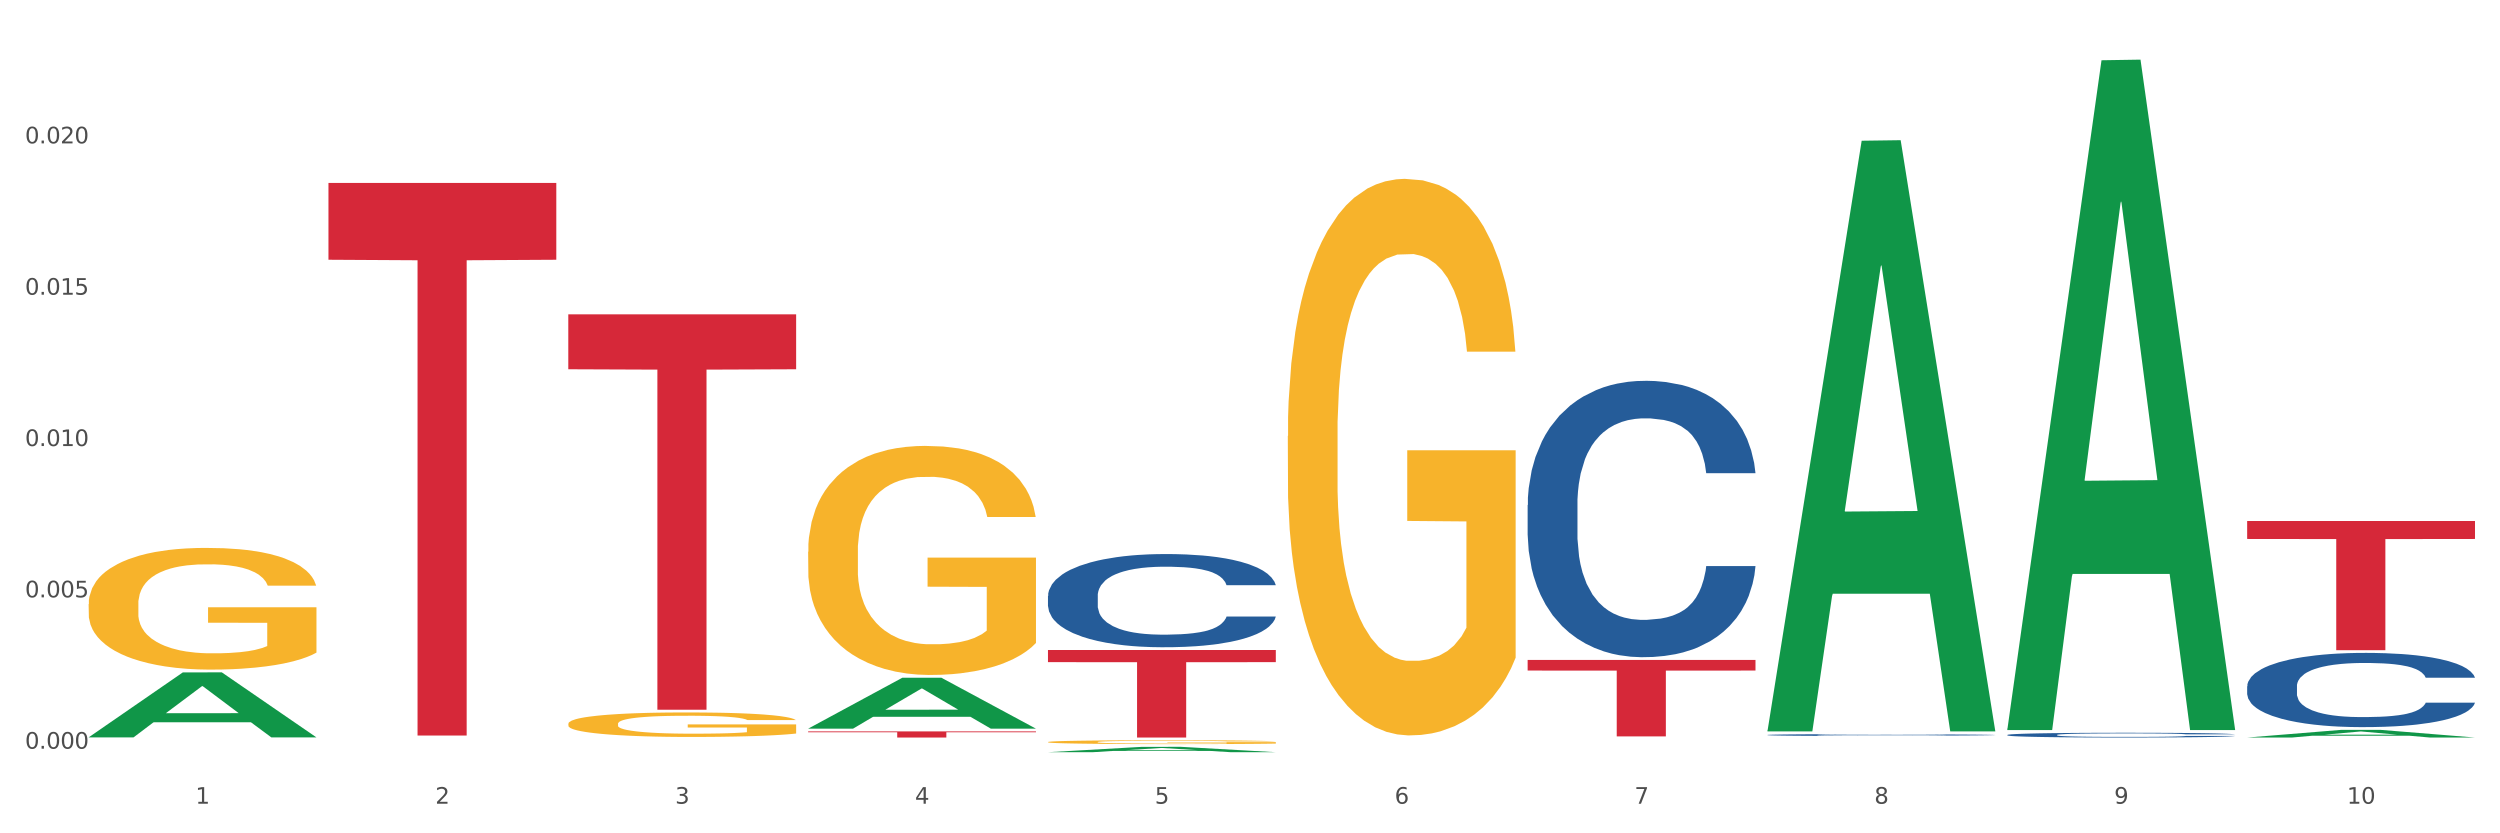
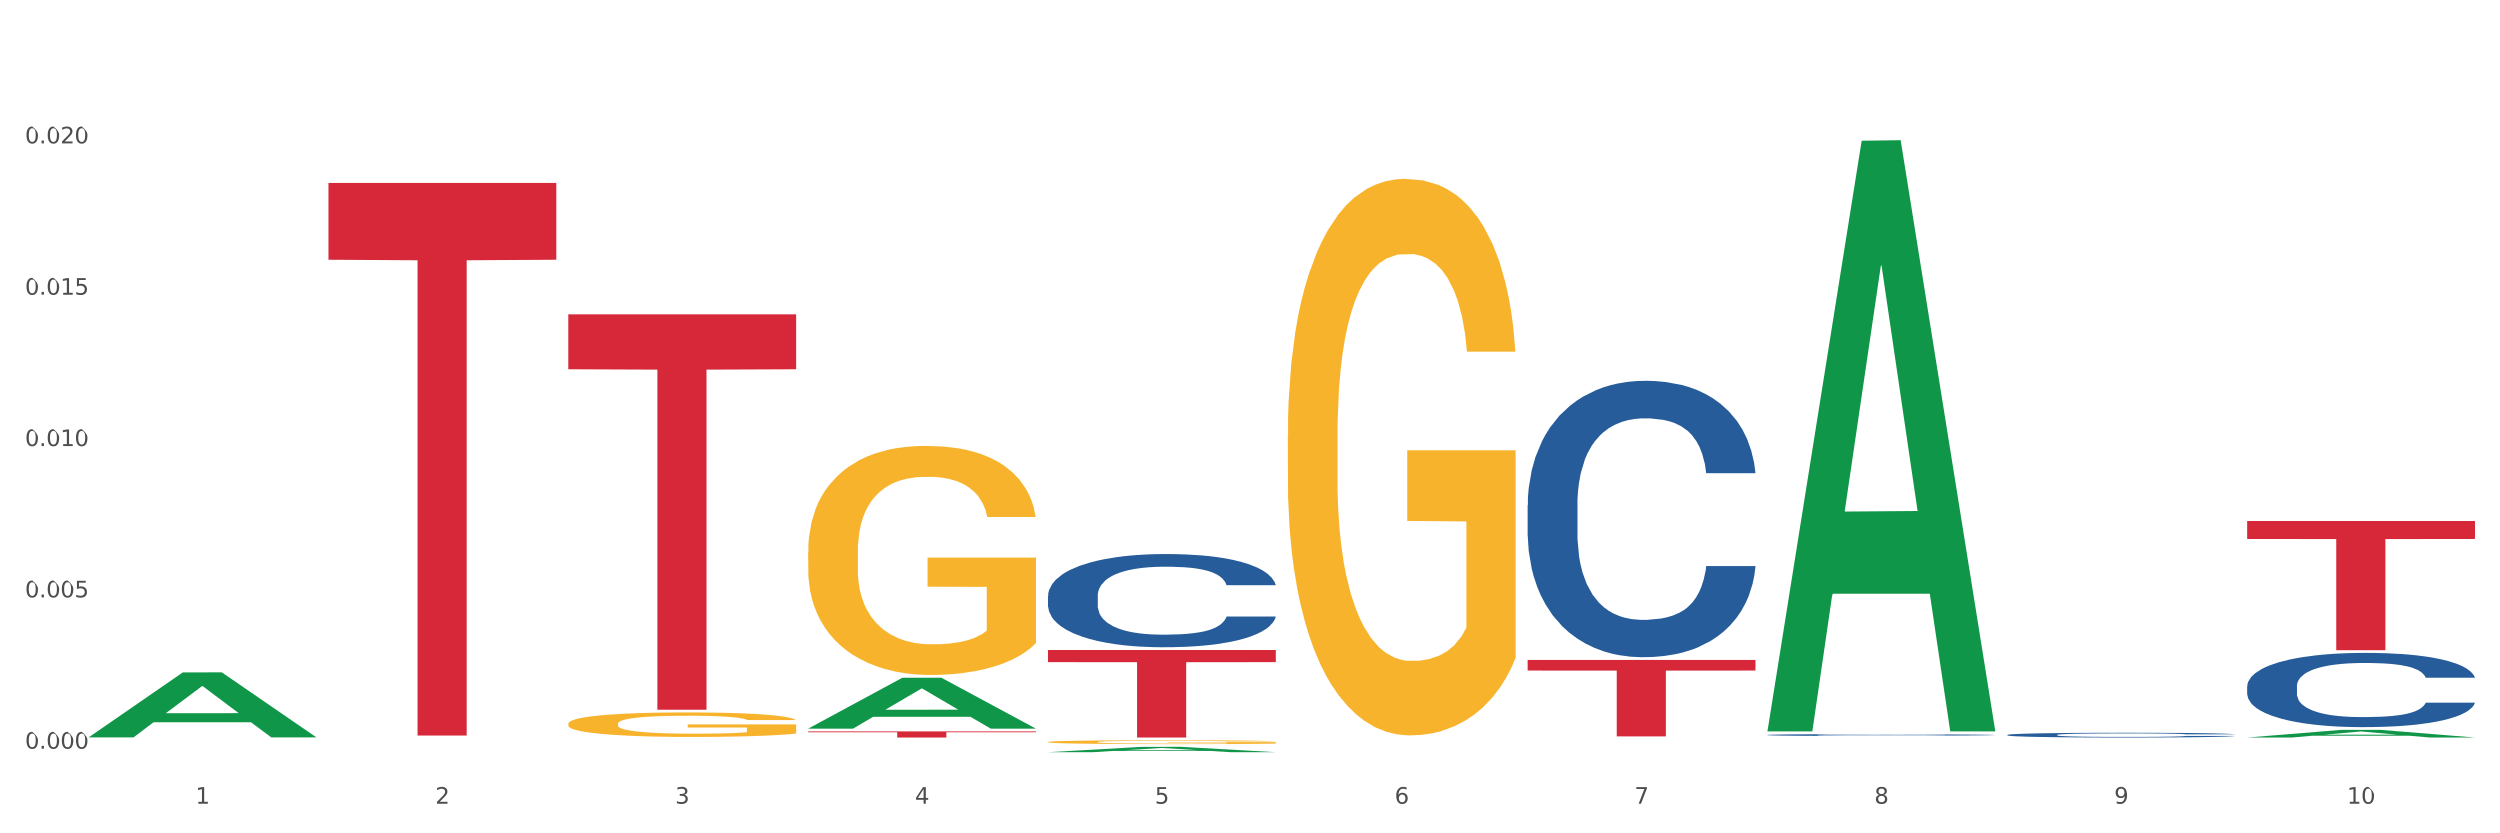
<svg xmlns="http://www.w3.org/2000/svg" xmlns:xlink="http://www.w3.org/1999/xlink" width="1080pt" height="360pt" viewBox="0 0 1080 360" version="1.1">
  <rect x="0" y="0" width="1080" height="360" fill="#333333" stroke="none" />
  <defs>
    <style type="text/css">*{stroke-linejoin: round; stroke-linecap: butt}</style>
  </defs>
  <g id="figure_1">
    <g id="patch_1">
      <path d="M 0 360  L 1080 360  L 1080 0  L 0 0  z " style="fill: #ffffff; stroke: #ffffff; stroke-linejoin: miter" />
    </g>
    <g id="axes_1">
      <g id="matplotlib.axis_1">
        <g id="xtick_1">
          <g id="text_1">
            <g style="fill: #4d4d4d" transform="translate(84.444 347.204) scale(0.096 -0.096)">
              <defs>
                <path id="DejaVuSans-31" d="M 794 531  L 1825 531  L 1825 4091  L 703 3866  L 703 4441  L 1819 4666  L 2450 4666  L 2450 531  L 3481 531  L 3481 0  L 794 0  L 794 531  z " transform="scale(0.016)" />
              </defs>
              <use xlink:href="#DejaVuSans-31" />
            </g>
          </g>
        </g>
        <g id="xtick_2">
          <g id="text_2">
            <g style="fill: #4d4d4d" transform="translate(188.053 347.204) scale(0.096 -0.096)">
              <defs>
                <path id="DejaVuSans-32" d="M 1228 531  L 3431 531  L 3431 0  L 469 0  L 469 531  Q 828 903 1448 1529  Q 2069 2156 2228 2338  Q 2531 2678 2651 2914  Q 2772 3150 2772 3378  Q 2772 3750 2511 3984  Q 2250 4219 1831 4219  Q 1534 4219 1204 4116  Q 875 4013 500 3803  L 500 4441  Q 881 4594 1212 4672  Q 1544 4750 1819 4750  Q 2544 4750 2975 4387  Q 3406 4025 3406 3419  Q 3406 3131 3298 2873  Q 3191 2616 2906 2266  Q 2828 2175 2409 1742  Q 1991 1309 1228 531  z " transform="scale(0.016)" />
              </defs>
              <use xlink:href="#DejaVuSans-32" />
            </g>
          </g>
        </g>
        <g id="xtick_3">
          <g id="text_3">
            <g style="fill: #4d4d4d" transform="translate(291.663 347.204) scale(0.096 -0.096)">
              <defs>
                <path id="DejaVuSans-33" d="M 2597 2516  Q 3050 2419 3304 2112  Q 3559 1806 3559 1356  Q 3559 666 3084 287  Q 2609 -91 1734 -91  Q 1441 -91 1130 -33  Q 819 25 488 141  L 488 750  Q 750 597 1062 519  Q 1375 441 1716 441  Q 2309 441 2620 675  Q 2931 909 2931 1356  Q 2931 1769 2642 2001  Q 2353 2234 1838 2234  L 1294 2234  L 1294 2753  L 1863 2753  Q 2328 2753 2575 2939  Q 2822 3125 2822 3475  Q 2822 3834 2567 4026  Q 2313 4219 1838 4219  Q 1578 4219 1281 4162  Q 984 4106 628 3988  L 628 4550  Q 988 4650 1302 4700  Q 1616 4750 1894 4750  Q 2613 4750 3031 4423  Q 3450 4097 3450 3541  Q 3450 3153 3228 2886  Q 3006 2619 2597 2516  z " transform="scale(0.016)" />
              </defs>
              <use xlink:href="#DejaVuSans-33" />
            </g>
          </g>
        </g>
        <g id="xtick_4">
          <g id="text_4">
            <g style="fill: #4d4d4d" transform="translate(395.273 347.204) scale(0.096 -0.096)">
              <defs>
                <path id="DejaVuSans-34" d="M 2419 4116  L 825 1625  L 2419 1625  L 2419 4116  z M 2253 4666  L 3047 4666  L 3047 1625  L 3713 1625  L 3713 1100  L 3047 1100  L 3047 0  L 2419 0  L 2419 1100  L 313 1100  L 313 1709  L 2253 4666  z " transform="scale(0.016)" />
              </defs>
              <use xlink:href="#DejaVuSans-34" />
            </g>
          </g>
        </g>
        <g id="xtick_5">
          <g id="text_5">
            <g style="fill: #4d4d4d" transform="translate(498.883 347.204) scale(0.096 -0.096)">
              <defs>
                <path id="DejaVuSans-35" d="M 691 4666  L 3169 4666  L 3169 4134  L 1269 4134  L 1269 2991  Q 1406 3038 1543 3061  Q 1681 3084 1819 3084  Q 2600 3084 3056 2656  Q 3513 2228 3513 1497  Q 3513 744 3044 326  Q 2575 -91 1722 -91  Q 1428 -91 1123 -41  Q 819 9 494 109  L 494 744  Q 775 591 1075 516  Q 1375 441 1709 441  Q 2250 441 2565 725  Q 2881 1009 2881 1497  Q 2881 1984 2565 2268  Q 2250 2553 1709 2553  Q 1456 2553 1204 2497  Q 953 2441 691 2322  L 691 4666  z " transform="scale(0.016)" />
              </defs>
              <use xlink:href="#DejaVuSans-35" />
            </g>
          </g>
        </g>
        <g id="xtick_6">
          <g id="text_6">
            <g style="fill: #4d4d4d" transform="translate(602.492 347.204) scale(0.096 -0.096)">
              <defs>
                <path id="DejaVuSans-36" d="M 2113 2584  Q 1688 2584 1439 2293  Q 1191 2003 1191 1497  Q 1191 994 1439 701  Q 1688 409 2113 409  Q 2538 409 2786 701  Q 3034 994 3034 1497  Q 3034 2003 2786 2293  Q 2538 2584 2113 2584  z M 3366 4563  L 3366 3988  Q 3128 4100 2886 4159  Q 2644 4219 2406 4219  Q 1781 4219 1451 3797  Q 1122 3375 1075 2522  Q 1259 2794 1537 2939  Q 1816 3084 2150 3084  Q 2853 3084 3261 2657  Q 3669 2231 3669 1497  Q 3669 778 3244 343  Q 2819 -91 2113 -91  Q 1303 -91 875 529  Q 447 1150 447 2328  Q 447 3434 972 4092  Q 1497 4750 2381 4750  Q 2619 4750 2861 4703  Q 3103 4656 3366 4563  z " transform="scale(0.016)" />
              </defs>
              <use xlink:href="#DejaVuSans-36" />
            </g>
          </g>
        </g>
        <g id="xtick_7">
          <g id="text_7">
            <g style="fill: #4d4d4d" transform="translate(706.102 347.204) scale(0.096 -0.096)">
              <defs>
                <path id="DejaVuSans-37" d="M 525 4666  L 3525 4666  L 3525 4397  L 1831 0  L 1172 0  L 2766 4134  L 525 4134  L 525 4666  z " transform="scale(0.016)" />
              </defs>
              <use xlink:href="#DejaVuSans-37" />
            </g>
          </g>
        </g>
        <g id="xtick_8">
          <g id="text_8">
            <g style="fill: #4d4d4d" transform="translate(809.712 347.204) scale(0.096 -0.096)">
              <defs>
                <path id="DejaVuSans-38" d="M 2034 2216  Q 1584 2216 1326 1975  Q 1069 1734 1069 1313  Q 1069 891 1326 650  Q 1584 409 2034 409  Q 2484 409 2743 651  Q 3003 894 3003 1313  Q 3003 1734 2745 1975  Q 2488 2216 2034 2216  z M 1403 2484  Q 997 2584 770 2862  Q 544 3141 544 3541  Q 544 4100 942 4425  Q 1341 4750 2034 4750  Q 2731 4750 3128 4425  Q 3525 4100 3525 3541  Q 3525 3141 3298 2862  Q 3072 2584 2669 2484  Q 3125 2378 3379 2068  Q 3634 1759 3634 1313  Q 3634 634 3220 271  Q 2806 -91 2034 -91  Q 1263 -91 848 271  Q 434 634 434 1313  Q 434 1759 690 2068  Q 947 2378 1403 2484  z M 1172 3481  Q 1172 3119 1398 2916  Q 1625 2713 2034 2713  Q 2441 2713 2670 2916  Q 2900 3119 2900 3481  Q 2900 3844 2670 4047  Q 2441 4250 2034 4250  Q 1625 4250 1398 4047  Q 1172 3844 1172 3481  z " transform="scale(0.016)" />
              </defs>
              <use xlink:href="#DejaVuSans-38" />
            </g>
          </g>
        </g>
        <g id="xtick_9">
          <g id="text_9">
            <g style="fill: #4d4d4d" transform="translate(913.322 347.204) scale(0.096 -0.096)">
              <defs>
                <path id="DejaVuSans-39" d="M 703 97  L 703 672  Q 941 559 1184 500  Q 1428 441 1663 441  Q 2288 441 2617 861  Q 2947 1281 2994 2138  Q 2813 1869 2534 1725  Q 2256 1581 1919 1581  Q 1219 1581 811 2004  Q 403 2428 403 3163  Q 403 3881 828 4315  Q 1253 4750 1959 4750  Q 2769 4750 3195 4129  Q 3622 3509 3622 2328  Q 3622 1225 3098 567  Q 2575 -91 1691 -91  Q 1453 -91 1209 -44  Q 966 3 703 97  z M 1959 2075  Q 2384 2075 2632 2365  Q 2881 2656 2881 3163  Q 2881 3666 2632 3958  Q 2384 4250 1959 4250  Q 1534 4250 1286 3958  Q 1038 3666 1038 3163  Q 1038 2656 1286 2365  Q 1534 2075 1959 2075  z " transform="scale(0.016)" />
              </defs>
              <use xlink:href="#DejaVuSans-39" />
            </g>
          </g>
        </g>
        <g id="xtick_10">
          <g id="text_10">
            <g style="fill: #4d4d4d" transform="translate(1013.877 347.204) scale(0.096 -0.096)">
              <defs>
-                 <path id="DejaVuSans-30" d="M 2034 4250  Q 1547 4250 1301 3770  Q 1056 3291 1056 2328  Q 1056 1369 1301 889  Q 1547 409 2034 409  Q 2525 409 2770 889  Q 3016 1369 3016 2328  Q 3016 3291 2770 3770  Q 2525 4250 2034 4250  z M 2034 4750  Q 2819 4750 3233 4129  Q 3647 3509 3647 2328  Q 3647 1150 3233 529  Q 2819 -91 2034 -91  Q 1250 -91 836 529  Q 422 1150 422 2328  Q 422 3509 836 4129  Q 1250 4750 2034 4750  z " transform="scale(0.016)" />
+                 <path id="DejaVuSans-30" d="M 2034 4250  Q 1547 4250 1301 3770  Q 1056 3291 1056 2328  Q 1056 1369 1301 889  Q 1547 409 2034 409  Q 2525 409 2770 889  Q 3016 1369 3016 2328  Q 3016 3291 2770 3770  Q 2525 4250 2034 4250  z M 2034 4750  Q 3647 3509 3647 2328  Q 3647 1150 3233 529  Q 2819 -91 2034 -91  Q 1250 -91 836 529  Q 422 1150 422 2328  Q 422 3509 836 4129  Q 1250 4750 2034 4750  z " transform="scale(0.016)" />
              </defs>
              <use xlink:href="#DejaVuSans-31" />
              <use xlink:href="#DejaVuSans-30" transform="translate(63.623 0)" />
            </g>
          </g>
        </g>
        <g id="xtick_11" />
        <g id="xtick_12" />
        <g id="xtick_13" />
        <g id="xtick_14" />
        <g id="xtick_15" />
        <g id="xtick_16" />
        <g id="xtick_17" />
        <g id="xtick_18" />
        <g id="xtick_19" />
      </g>
      <g id="matplotlib.axis_2">
        <g id="ytick_1">
          <g id="text_11">
            <g style="fill: #4d4d4d" transform="translate(10.8 323.437) scale(0.096 -0.096)">
              <defs>
                <path id="DejaVuSans-2e" d="M 684 794  L 1344 794  L 1344 0  L 684 0  L 684 794  z " transform="scale(0.016)" />
              </defs>
              <use xlink:href="#DejaVuSans-30" />
              <use xlink:href="#DejaVuSans-2e" transform="translate(63.623 0)" />
              <use xlink:href="#DejaVuSans-30" transform="translate(95.41 0)" />
              <use xlink:href="#DejaVuSans-30" transform="translate(159.033 0)" />
              <use xlink:href="#DejaVuSans-30" transform="translate(222.656 0)" />
            </g>
          </g>
        </g>
        <g id="ytick_2">
          <g id="text_12">
            <g style="fill: #4d4d4d" transform="translate(10.8 258.063) scale(0.096 -0.096)">
              <use xlink:href="#DejaVuSans-30" />
              <use xlink:href="#DejaVuSans-2e" transform="translate(63.623 0)" />
              <use xlink:href="#DejaVuSans-30" transform="translate(95.41 0)" />
              <use xlink:href="#DejaVuSans-30" transform="translate(159.033 0)" />
              <use xlink:href="#DejaVuSans-35" transform="translate(222.656 0)" />
            </g>
          </g>
        </g>
        <g id="ytick_3">
          <g id="text_13">
            <g style="fill: #4d4d4d" transform="translate(10.8 192.688) scale(0.096 -0.096)">
              <use xlink:href="#DejaVuSans-30" />
              <use xlink:href="#DejaVuSans-2e" transform="translate(63.623 0)" />
              <use xlink:href="#DejaVuSans-30" transform="translate(95.41 0)" />
              <use xlink:href="#DejaVuSans-31" transform="translate(159.033 0)" />
              <use xlink:href="#DejaVuSans-30" transform="translate(222.656 0)" />
            </g>
          </g>
        </g>
        <g id="ytick_4">
          <g id="text_14">
            <g style="fill: #4d4d4d" transform="translate(10.8 127.314) scale(0.096 -0.096)">
              <use xlink:href="#DejaVuSans-30" />
              <use xlink:href="#DejaVuSans-2e" transform="translate(63.623 0)" />
              <use xlink:href="#DejaVuSans-30" transform="translate(95.41 0)" />
              <use xlink:href="#DejaVuSans-31" transform="translate(159.033 0)" />
              <use xlink:href="#DejaVuSans-35" transform="translate(222.656 0)" />
            </g>
          </g>
        </g>
        <g id="ytick_5">
          <g id="text_15">
            <g style="fill: #4d4d4d" transform="translate(10.8 61.939) scale(0.096 -0.096)">
              <use xlink:href="#DejaVuSans-30" />
              <use xlink:href="#DejaVuSans-2e" transform="translate(63.623 0)" />
              <use xlink:href="#DejaVuSans-30" transform="translate(95.41 0)" />
              <use xlink:href="#DejaVuSans-32" transform="translate(159.033 0)" />
              <use xlink:href="#DejaVuSans-30" transform="translate(222.656 0)" />
            </g>
          </g>
        </g>
        <g id="ytick_6" />
        <g id="ytick_7" />
        <g id="ytick_8" />
        <g id="ytick_9" />
        <g id="ytick_10" />
      </g>
      <g id="PolyCollection_1">
        <path d="M 38.283 318.511  L 38.384 318.484  L 78.974 290.479  L 95.818 290.452  L 136.712 318.564  L 117.229 318.564  L 108.401 312.017  L 66.493 312.017  L 66.188 312.123  L 57.664 318.564  L 38.283 318.564  L 38.283 318.511  L 71.769 308.111  L 103.125 308.085  L 87.599 296.444  L 87.396 296.391  L 87.193 296.471  L 71.668 308.085  L 71.769 308.111  L 38.283 318.511  z " clip-path="url(#p2812eb7e36)" style="fill: #109648" />
        <path d="M 763.551 317.497  L 763.668 317.496  L 763.668 317.475  L 764.017 317.447  L 765.296 317.395  L 766.925 317.356  L 769.718 317.309  L 771.23 317.29  L 773.208 317.269  L 777.28 317.234  L 781.934 317.204  L 785.192 317.187  L 787.635 317.177  L 793.103 317.158  L 796.245 317.15  L 799.502 317.144  L 802.295 317.139  L 806.949 317.134  L 810.672 317.132  L 814.976 317.131  L 818.583 317.132  L 823.353 317.135  L 830.334 317.144  L 833.01 317.149  L 836.617 317.158  L 840.34 317.17  L 843.365 317.182  L 846.855 317.199  L 850.462 317.221  L 853.953 317.249  L 856.396 317.275  L 858.374 317.303  L 860.119 317.336  L 861.399 317.373  L 861.981 317.403  L 840.689 317.403  L 840.107 317.376  L 838.944 317.346  L 837.78 317.326  L 836.501 317.309  L 834.523 317.291  L 832.777 317.279  L 829.869 317.265  L 827.193 317.256  L 824.982 317.251  L 822.306 317.246  L 816.605 317.242  L 812.533 317.242  L 809.974 317.243  L 806.832 317.247  L 804.156 317.252  L 801.015 317.261  L 798.572 317.271  L 796.128 317.283  L 794.732 317.292  L 792.638 317.309  L 791.242 317.322  L 789.38 317.345  L 788.333 317.361  L 786.472 317.404  L 785.657 317.435  L 785.308 317.457  L 785.075 317.48  L 785.075 317.596  L 785.773 317.648  L 786.355 317.671  L 787.286 317.696  L 789.031 317.729  L 791.591 317.761  L 794.267 317.784  L 796.477 317.798  L 798.572 317.808  L 800.666 317.817  L 803.225 317.824  L 805.32 317.828  L 808.461 317.833  L 812.184 317.835  L 815.093 317.835  L 821.026 317.831  L 823.702 317.828  L 826.262 317.822  L 829.054 317.814  L 831.265 317.805  L 832.545 317.799  L 834.639 317.785  L 836.268 317.77  L 837.664 317.753  L 838.595 317.738  L 839.642 317.715  L 840.456 317.69  L 840.689 317.677  L 861.981 317.677  L 861.515 317.704  L 860.701 317.73  L 859.072 317.764  L 857.792 317.785  L 855.814 317.809  L 853.72 317.83  L 850.811 317.853  L 848.135 317.87  L 845.343 317.885  L 842.318 317.898  L 836.85 317.917  L 834.872 317.922  L 830.683 317.931  L 827.426 317.936  L 822.655 317.941  L 817.769 317.944  L 812.65 317.945  L 808.112 317.944  L 803.109 317.939  L 799.968 317.935  L 796.477 317.928  L 792.405 317.918  L 788.566 317.905  L 784.959 317.89  L 781.585 317.873  L 778.444 317.854  L 774.371 317.822  L 771.346 317.791  L 769.136 317.762  L 767.623 317.737  L 766.111 317.706  L 765.296 317.684  L 764.017 317.632  L 763.551 317.584  L 763.551 317.497  z " clip-path="url(#p2812eb7e36)" style="fill: #255c99" />
        <path d="M 867.161 317.479  L 867.277 317.477  L 867.277 317.424  L 867.626 317.353  L 868.906 317.221  L 870.535 317.121  L 873.327 317.004  L 874.84 316.956  L 876.818 316.901  L 880.89 316.812  L 885.544 316.737  L 888.801 316.696  L 891.245 316.669  L 896.713 316.622  L 899.854 316.602  L 903.112 316.585  L 905.904 316.573  L 910.558 316.56  L 914.281 316.555  L 918.586 316.553  L 922.193 316.555  L 926.963 316.562  L 933.944 316.585  L 936.62 316.598  L 940.227 316.62  L 943.95 316.651  L 946.975 316.681  L 950.465 316.724  L 954.072 316.78  L 957.562 316.852  L 960.006 316.918  L 961.984 316.988  L 963.729 317.072  L 965.009 317.164  L 965.59 317.242  L 944.299 317.242  L 943.717 317.172  L 942.554 317.097  L 941.39 317.046  L 940.11 317.004  L 938.132 316.957  L 936.387 316.927  L 933.479 316.892  L 930.803 316.869  L 928.592 316.856  L 925.916 316.844  L 920.215 316.833  L 916.143 316.833  L 913.583 316.837  L 910.442 316.846  L 907.766 316.86  L 904.625 316.882  L 902.181 316.907  L 899.738 316.939  L 898.342 316.961  L 896.248 317.003  L 894.851 317.036  L 892.99 317.095  L 891.943 317.136  L 890.081 317.244  L 889.267 317.323  L 888.918 317.377  L 888.685 317.437  L 888.685 317.731  L 889.383 317.863  L 889.965 317.919  L 890.896 317.983  L 892.641 318.066  L 895.201 318.147  L 897.877 318.205  L 900.087 318.241  L 902.181 318.268  L 904.276 318.288  L 906.835 318.307  L 908.929 318.318  L 912.071 318.33  L 915.794 318.335  L 918.703 318.335  L 924.636 318.326  L 927.312 318.316  L 929.872 318.303  L 932.664 318.283  L 934.875 318.26  L 936.155 318.243  L 938.249 318.207  L 939.878 318.17  L 941.274 318.126  L 942.205 318.089  L 943.252 318.032  L 944.066 317.968  L 944.299 317.934  L 965.59 317.934  L 965.125 318.002  L 964.31 318.068  L 962.682 318.156  L 961.402 318.207  L 959.424 318.269  L 957.33 318.322  L 954.421 318.38  L 951.745 318.424  L 948.953 318.461  L 945.928 318.495  L 940.459 318.542  L 938.481 318.556  L 934.293 318.578  L 931.035 318.591  L 926.265 318.604  L 921.379 318.612  L 916.259 318.614  L 911.722 318.61  L 906.719 318.599  L 903.577 318.588  L 900.087 318.571  L 896.015 318.544  L 892.176 318.512  L 888.569 318.475  L 885.195 318.431  L 882.053 318.382  L 877.981 318.301  L 874.956 318.222  L 872.746 318.149  L 871.233 318.087  L 869.721 318.008  L 868.906 317.953  L 867.626 317.821  L 867.161 317.699  L 867.161 317.479  z " clip-path="url(#p2812eb7e36)" style="fill: #255c99" />
        <path d="M 970.771 296.459  L 970.887 296.429  L 970.887 295.609  L 971.236 294.496  L 972.516 292.446  L 974.145 290.894  L 976.937 289.078  L 978.45 288.317  L 980.428 287.467  L 984.5 286.091  L 989.154 284.919  L 992.411 284.275  L 994.854 283.865  L 1000.323 283.133  L 1003.464 282.811  L 1006.722 282.547  L 1009.514 282.371  L 1014.168 282.166  L 1017.891 282.078  L 1022.196 282.049  L 1025.803 282.078  L 1030.573 282.196  L 1037.554 282.547  L 1040.23 282.752  L 1043.836 283.103  L 1047.56 283.572  L 1050.585 284.041  L 1054.075 284.714  L 1057.682 285.593  L 1061.172 286.706  L 1063.615 287.731  L 1065.593 288.815  L 1067.338 290.133  L 1068.618 291.568  L 1069.2 292.768  L 1047.909 292.768  L 1047.327 291.685  L 1046.163 290.513  L 1045 289.722  L 1043.72 289.078  L 1041.742 288.346  L 1039.997 287.877  L 1037.088 287.321  L 1034.412 286.969  L 1032.202 286.764  L 1029.526 286.589  L 1023.825 286.413  L 1019.753 286.413  L 1017.193 286.472  L 1014.052 286.618  L 1011.376 286.823  L 1008.234 287.174  L 1005.791 287.555  L 1003.348 288.053  L 1001.952 288.405  L 999.857 289.049  L 998.461 289.576  L 996.6 290.484  L 995.553 291.128  L 993.691 292.798  L 992.877 294.028  L 992.528 294.877  L 992.295 295.814  L 992.295 300.383  L 992.993 302.433  L 993.575 303.312  L 994.505 304.308  L 996.251 305.596  L 998.81 306.856  L 1001.486 307.764  L 1003.697 308.32  L 1005.791 308.73  L 1007.885 309.052  L 1010.445 309.345  L 1012.539 309.521  L 1015.681 309.697  L 1019.404 309.785  L 1022.312 309.785  L 1028.246 309.638  L 1030.922 309.492  L 1033.482 309.287  L 1036.274 308.964  L 1038.484 308.613  L 1039.764 308.349  L 1041.859 307.793  L 1043.487 307.207  L 1044.884 306.534  L 1045.814 305.948  L 1046.861 305.069  L 1047.676 304.073  L 1047.909 303.546  L 1069.2 303.546  L 1068.735 304.601  L 1067.92 305.626  L 1066.291 307.002  L 1065.012 307.793  L 1063.034 308.759  L 1060.939 309.58  L 1058.031 310.487  L 1055.355 311.161  L 1052.562 311.747  L 1049.537 312.274  L 1044.069 313.006  L 1042.091 313.211  L 1037.903 313.563  L 1034.645 313.768  L 1029.875 313.973  L 1024.988 314.09  L 1019.869 314.119  L 1015.332 314.061  L 1010.329 313.885  L 1007.187 313.709  L 1003.697 313.445  L 999.625 313.035  L 995.785 312.538  L 992.179 311.952  L 988.804 311.278  L 985.663 310.517  L 981.591 309.257  L 978.566 308.027  L 976.355 306.885  L 974.843 305.919  L 973.33 304.688  L 972.516 303.839  L 971.236 301.789  L 970.771 299.885  L 970.771 296.459  z " clip-path="url(#p2812eb7e36)" style="fill: #255c99" />
        <path d="M 141.893 79.036  L 240.322 79.036  L 240.322 112.21  L 201.603 112.434  L 201.603 317.756  L 180.378 317.756  L 180.378 112.434  L 141.893 112.21  L 141.893 79.26  L 141.893 79.036  z " clip-path="url(#p2812eb7e36)" style="fill: #d62839" />
        <path d="M 245.502 135.783  L 343.932 135.783  L 343.932 159.521  L 305.213 159.681  L 305.213 306.601  L 283.988 306.601  L 283.988 159.681  L 245.502 159.521  L 245.502 135.943  L 245.502 135.783  z " clip-path="url(#p2812eb7e36)" style="fill: #d62839" />
        <path d="M 349.112 315.969  L 447.542 315.969  L 447.542 316.337  L 408.823 316.339  L 408.823 318.614  L 387.598 318.614  L 387.598 316.339  L 349.112 316.337  L 349.112 315.972  L 349.112 315.969  z " clip-path="url(#p2812eb7e36)" style="fill: #d62839" />
        <path d="M 452.722 280.789  L 551.151 280.789  L 551.151 286.045  L 512.433 286.081  L 512.433 318.614  L 491.207 318.614  L 491.207 286.081  L 452.722 286.045  L 452.722 280.824  L 452.722 280.789  z " clip-path="url(#p2812eb7e36)" style="fill: #d62839" />
        <path d="M 659.941 285.091  L 758.371 285.091  L 758.371 289.68  L 719.652 289.711  L 719.652 318.116  L 698.427 318.116  L 698.427 289.711  L 659.941 289.68  L 659.941 285.122  L 659.941 285.091  z " clip-path="url(#p2812eb7e36)" style="fill: #d62839" />
        <path d="M 970.771 225.078  L 1069.2 225.078  L 1069.2 232.832  L 1030.481 232.884  L 1030.481 280.873  L 1009.256 280.873  L 1009.256 232.884  L 970.771 232.832  L 970.771 225.131  L 970.771 225.078  z " clip-path="url(#p2812eb7e36)" style="fill: #d62839" />
        <path d="M 659.941 218.158  L 660.058 218.049  L 660.058 214.995  L 660.407 210.851  L 661.687 203.218  L 663.316 197.438  L 666.108 190.677  L 667.62 187.842  L 669.598 184.679  L 673.67 179.554  L 678.324 175.192  L 681.582 172.793  L 684.025 171.266  L 689.494 168.54  L 692.635 167.341  L 695.893 166.359  L 698.685 165.705  L 703.339 164.942  L 707.062 164.614  L 711.367 164.505  L 714.973 164.614  L 719.744 165.051  L 726.724 166.359  L 729.4 167.123  L 733.007 168.431  L 736.73 170.176  L 739.755 171.921  L 743.246 174.429  L 746.852 177.7  L 750.343 181.844  L 752.786 185.661  L 754.764 189.696  L 756.509 194.603  L 757.789 199.946  L 758.371 204.417  L 737.079 204.417  L 736.498 200.383  L 735.334 196.021  L 734.171 193.076  L 732.891 190.677  L 730.913 187.951  L 729.168 186.206  L 726.259 184.134  L 723.583 182.826  L 721.373 182.062  L 718.697 181.408  L 712.996 180.754  L 708.923 180.754  L 706.364 180.972  L 703.222 181.517  L 700.546 182.28  L 697.405 183.589  L 694.962 185.007  L 692.519 186.86  L 691.122 188.169  L 689.028 190.568  L 687.632 192.531  L 685.77 195.912  L 684.723 198.311  L 682.862 204.527  L 682.047 209.107  L 681.698 212.269  L 681.466 215.759  L 681.466 232.77  L 682.164 240.404  L 682.745 243.675  L 683.676 247.383  L 685.421 252.181  L 687.981 256.87  L 690.657 260.251  L 692.868 262.323  L 694.962 263.85  L 697.056 265.049  L 699.616 266.14  L 701.71 266.794  L 704.851 267.448  L 708.574 267.775  L 711.483 267.775  L 717.417 267.23  L 720.093 266.685  L 722.652 265.921  L 725.445 264.722  L 727.655 263.413  L 728.935 262.432  L 731.029 260.36  L 732.658 258.179  L 734.054 255.671  L 734.985 253.49  L 736.032 250.218  L 736.847 246.511  L 737.079 244.548  L 758.371 244.548  L 757.905 248.474  L 757.091 252.29  L 755.462 257.416  L 754.182 260.36  L 752.204 263.959  L 750.11 267.012  L 747.201 270.392  L 744.526 272.901  L 741.733 275.082  L 738.708 277.045  L 733.24 279.771  L 731.262 280.534  L 727.074 281.843  L 723.816 282.606  L 719.046 283.369  L 714.159 283.806  L 709.04 283.915  L 704.502 283.697  L 699.499 283.042  L 696.358 282.388  L 692.868 281.406  L 688.795 279.88  L 684.956 278.026  L 681.349 275.845  L 677.975 273.337  L 674.834 270.502  L 670.762 265.812  L 667.737 261.232  L 665.526 256.979  L 664.014 253.381  L 662.501 248.801  L 661.687 245.638  L 660.407 238.005  L 659.941 230.917  L 659.941 218.158  z " clip-path="url(#p2812eb7e36)" style="fill: #255c99" />
        <path d="M 452.722 257.439  L 452.838 257.402  L 452.838 256.373  L 453.187 254.975  L 454.467 252.401  L 456.096 250.452  L 458.888 248.172  L 460.401 247.216  L 462.379 246.15  L 466.451 244.422  L 471.105 242.951  L 474.362 242.142  L 476.806 241.627  L 482.274 240.708  L 485.415 240.303  L 488.673 239.972  L 491.465 239.752  L 496.119 239.494  L 499.842 239.384  L 504.147 239.347  L 507.754 239.384  L 512.524 239.531  L 519.505 239.972  L 522.181 240.23  L 525.788 240.671  L 529.511 241.259  L 532.536 241.848  L 536.026 242.693  L 539.633 243.796  L 543.123 245.194  L 545.567 246.481  L 547.545 247.841  L 549.29 249.496  L 550.57 251.298  L 551.151 252.806  L 529.86 252.806  L 529.278 251.445  L 528.115 249.974  L 526.951 248.981  L 525.671 248.172  L 523.693 247.253  L 521.948 246.665  L 519.04 245.966  L 516.364 245.525  L 514.153 245.267  L 511.477 245.047  L 505.776 244.826  L 501.704 244.826  L 499.144 244.9  L 496.003 245.084  L 493.327 245.341  L 490.186 245.782  L 487.742 246.26  L 485.299 246.885  L 483.903 247.327  L 481.809 248.136  L 480.412 248.798  L 478.551 249.937  L 477.504 250.746  L 475.642 252.843  L 474.828 254.387  L 474.479 255.453  L 474.246 256.63  L 474.246 262.367  L 474.944 264.941  L 475.526 266.044  L 476.457 267.294  L 478.202 268.912  L 480.762 270.493  L 483.438 271.633  L 485.648 272.332  L 487.742 272.847  L 489.837 273.251  L 492.396 273.619  L 494.49 273.84  L 497.632 274.06  L 501.355 274.171  L 504.264 274.171  L 510.197 273.987  L 512.873 273.803  L 515.433 273.545  L 518.225 273.141  L 520.436 272.7  L 521.716 272.369  L 523.81 271.67  L 525.439 270.935  L 526.835 270.089  L 527.766 269.353  L 528.813 268.25  L 529.627 267  L 529.86 266.338  L 551.151 266.338  L 550.686 267.662  L 549.871 268.949  L 548.243 270.677  L 546.963 271.67  L 544.985 272.883  L 542.891 273.913  L 539.982 275.053  L 537.306 275.899  L 534.514 276.634  L 531.489 277.296  L 526.02 278.215  L 524.042 278.473  L 519.854 278.914  L 516.596 279.172  L 511.826 279.429  L 506.94 279.576  L 501.82 279.613  L 497.283 279.539  L 492.28 279.319  L 489.138 279.098  L 485.648 278.767  L 481.576 278.252  L 477.737 277.627  L 474.13 276.892  L 470.756 276.046  L 467.614 275.09  L 463.542 273.509  L 460.517 271.964  L 458.307 270.53  L 456.794 269.317  L 455.282 267.772  L 454.467 266.706  L 453.187 264.132  L 452.722 261.741  L 452.722 257.439  z " clip-path="url(#p2812eb7e36)" style="fill: #255c99" />
        <path d="M 556.332 188.368  L 556.448 188.149  L 556.448 180.244  L 556.68 173.436  L 557.842 156.967  L 559.586 143.352  L 560.864 136.105  L 562.142 130.176  L 563.653 124.247  L 565.512 118.099  L 568.882 109.095  L 570.974 104.484  L 573.531 99.653  L 578.179 92.626  L 581.549 88.673  L 585.035 85.379  L 590.73 81.427  L 594.448 79.67  L 598.4 78.352  L 603.164 77.474  L 606.767 77.254  L 614.669 77.913  L 621.409 79.889  L 624.663 81.427  L 628.846 84.062  L 631.054 85.818  L 634.657 89.332  L 638.375 93.943  L 640.932 97.896  L 644.767 105.362  L 647.672 112.828  L 650.345 122.051  L 651.74 128.42  L 652.785 134.349  L 653.715 141.156  L 654.645 151.916  L 633.727 151.916  L 632.914 144.23  L 631.635 136.984  L 629.776 129.957  L 628.149 125.565  L 625.36 120.075  L 622.803 116.562  L 620.131 113.926  L 616.877 111.73  L 614.32 110.632  L 610.718 109.754  L 603.629 109.974  L 598.864 111.73  L 595.61 113.926  L 593.519 115.903  L 591.659 118.099  L 589.568 121.173  L 587.127 125.784  L 585.384 129.957  L 583.641 135.227  L 582.246 140.497  L 580.968 146.646  L 579.922 153.234  L 579.109 160.041  L 578.412 168.386  L 577.83 182.22  L 577.83 212.304  L 578.063 219.112  L 578.644 228.115  L 579.341 234.922  L 580.503 243.047  L 581.549 248.537  L 583.525 256.442  L 585.733 263.03  L 587.476 267.202  L 589.219 270.716  L 592.24 275.547  L 595.61 279.5  L 598.516 281.915  L 602.467 284.111  L 605.14 284.989  L 607.464 285.429  L 613.158 285.429  L 617.225 284.77  L 621.758 283.233  L 625.244 281.256  L 628.149 278.841  L 631.403 274.888  L 633.495 271.155  L 633.495 225.26  L 607.929 225.041  L 607.929 194.517  L 654.761 194.517  L 654.761 284.111  L 652.785 288.723  L 650.577 292.895  L 648.253 296.628  L 644.767 301.239  L 640.583 305.631  L 636.865 308.706  L 632.914 311.341  L 628.265 313.756  L 622.222 315.952  L 618.504 316.83  L 613.855 317.489  L 608.394 317.709  L 603.629 317.27  L 598.981 316.172  L 594.1 314.195  L 589.335 311.341  L 585.733 308.486  L 582.13 304.972  L 578.295 300.361  L 575.274 295.969  L 572.95 292.016  L 570.393 286.966  L 567.604 280.378  L 565.512 274.449  L 563.653 268.3  L 561.677 260.395  L 560.283 253.588  L 558.888 245.024  L 558.075 238.655  L 557.145 228.774  L 556.448 214.939  L 556.332 188.368  z " clip-path="url(#p2812eb7e36)" style="fill: #f7b32b" />
        <path d="M 452.722 320.559  L 452.838 320.558  L 452.838 320.503  L 453.071 320.456  L 454.233 320.342  L 455.976 320.248  L 457.254 320.197  L 458.532 320.156  L 460.043 320.115  L 461.903 320.073  L 465.273 320.01  L 467.364 319.979  L 469.921 319.945  L 474.569 319.896  L 477.939 319.869  L 481.426 319.846  L 487.12 319.819  L 490.839 319.807  L 494.79 319.798  L 499.554 319.792  L 503.157 319.79  L 511.059 319.795  L 517.799 319.808  L 521.053 319.819  L 525.237 319.837  L 527.445 319.849  L 531.047 319.874  L 534.766 319.906  L 537.322 319.933  L 541.157 319.985  L 544.062 320.036  L 546.735 320.1  L 548.13 320.144  L 549.176 320.185  L 550.105 320.232  L 551.035 320.307  L 530.117 320.307  L 529.304 320.254  L 528.026 320.204  L 526.166 320.155  L 524.539 320.124  L 521.75 320.086  L 519.194 320.062  L 516.521 320.044  L 513.267 320.029  L 510.71 320.021  L 507.108 320.015  L 500.019 320.017  L 495.255 320.029  L 492.001 320.044  L 489.909 320.058  L 488.05 320.073  L 485.958 320.094  L 483.517 320.126  L 481.774 320.155  L 480.031 320.191  L 478.637 320.228  L 477.358 320.27  L 476.312 320.316  L 475.499 320.363  L 474.802 320.421  L 474.221 320.517  L 474.221 320.725  L 474.453 320.772  L 475.034 320.835  L 475.731 320.882  L 476.894 320.938  L 477.939 320.976  L 479.915 321.031  L 482.123 321.076  L 483.866 321.105  L 485.609 321.13  L 488.631 321.163  L 492.001 321.19  L 494.906 321.207  L 498.857 321.222  L 501.53 321.228  L 503.854 321.231  L 509.548 321.231  L 513.616 321.227  L 518.148 321.216  L 521.634 321.202  L 524.539 321.186  L 527.793 321.158  L 529.885 321.133  L 529.885 320.815  L 504.319 320.813  L 504.319 320.602  L 551.151 320.602  L 551.151 321.222  L 549.176 321.254  L 546.968 321.283  L 544.644 321.309  L 541.157 321.341  L 536.974 321.371  L 533.255 321.393  L 529.304 321.411  L 524.656 321.428  L 518.613 321.443  L 514.894 321.449  L 510.246 321.453  L 504.784 321.455  L 500.019 321.452  L 495.371 321.444  L 490.49 321.431  L 485.725 321.411  L 482.123 321.391  L 478.52 321.367  L 474.686 321.335  L 471.664 321.304  L 469.34 321.277  L 466.783 321.242  L 463.994 321.196  L 461.903 321.155  L 460.043 321.113  L 458.068 321.058  L 456.673 321.011  L 455.279 320.952  L 454.465 320.908  L 453.535 320.839  L 452.838 320.743  L 452.722 320.559  z " clip-path="url(#p2812eb7e36)" style="fill: #f7b32b" />
        <path d="M 349.112 238.357  L 349.228 238.266  L 349.228 235.013  L 349.461 232.211  L 350.623 225.432  L 352.366 219.829  L 353.644 216.846  L 354.923 214.406  L 356.433 211.966  L 358.293 209.435  L 361.663 205.73  L 363.755 203.832  L 366.311 201.843  L 370.96 198.951  L 374.33 197.325  L 377.816 195.969  L 383.51 194.342  L 387.229 193.619  L 391.18 193.077  L 395.945 192.715  L 399.547 192.625  L 407.449 192.896  L 414.189 193.709  L 417.443 194.342  L 421.627 195.427  L 423.835 196.15  L 427.437 197.596  L 431.156 199.494  L 433.713 201.12  L 437.548 204.193  L 440.453 207.266  L 443.126 211.062  L 444.52 213.683  L 445.566 216.123  L 446.496 218.925  L 447.425 223.354  L 426.508 223.354  L 425.694 220.19  L 424.416 217.208  L 422.557 214.316  L 420.93 212.508  L 418.141 210.249  L 415.584 208.803  L 412.911 207.718  L 409.657 206.814  L 407.101 206.362  L 403.498 206.001  L 396.409 206.091  L 391.645 206.814  L 388.391 207.718  L 386.299 208.532  L 384.44 209.435  L 382.348 210.701  L 379.908 212.599  L 378.165 214.316  L 376.421 216.485  L 375.027 218.654  L 373.749 221.185  L 372.703 223.896  L 371.889 226.698  L 371.192 230.132  L 370.611 235.826  L 370.611 248.208  L 370.843 251.01  L 371.424 254.715  L 372.122 257.517  L 373.284 260.861  L 374.33 263.121  L 376.305 266.374  L 378.513 269.086  L 380.256 270.803  L 381.999 272.249  L 385.021 274.237  L 388.391 275.864  L 391.296 276.858  L 395.247 277.762  L 397.92 278.124  L 400.244 278.304  L 405.939 278.304  L 410.006 278.033  L 414.538 277.401  L 418.024 276.587  L 420.93 275.593  L 424.183 273.966  L 426.275 272.43  L 426.275 253.54  L 400.709 253.45  L 400.709 240.887  L 447.542 240.887  L 447.542 277.762  L 445.566 279.66  L 443.358 281.377  L 441.034 282.914  L 437.548 284.812  L 433.364 286.619  L 429.645 287.885  L 425.694 288.969  L 421.046 289.963  L 415.003 290.867  L 411.284 291.229  L 406.636 291.5  L 401.174 291.59  L 396.409 291.409  L 391.761 290.958  L 386.88 290.144  L 382.116 288.969  L 378.513 287.794  L 374.911 286.348  L 371.076 284.45  L 368.054 282.643  L 365.73 281.016  L 363.174 278.937  L 360.385 276.226  L 358.293 273.785  L 356.433 271.255  L 354.458 268.001  L 353.063 265.199  L 351.669 261.675  L 350.855 259.054  L 349.926 254.987  L 349.228 249.293  L 349.112 238.357  z " clip-path="url(#p2812eb7e36)" style="fill: #f7b32b" />
        <path d="M 245.502 312.669  L 245.619 312.659  L 245.619 312.311  L 245.851 312.011  L 247.013 311.286  L 248.756 310.687  L 250.035 310.368  L 251.313 310.107  L 252.824 309.846  L 254.683 309.575  L 258.053 309.179  L 260.145 308.976  L 262.701 308.763  L 267.35 308.454  L 270.72 308.28  L 274.206 308.134  L 279.9 307.96  L 283.619 307.883  L 287.57 307.825  L 292.335 307.786  L 295.937 307.777  L 303.84 307.806  L 310.58 307.893  L 313.834 307.96  L 318.017 308.076  L 320.225 308.154  L 323.828 308.309  L 327.546 308.512  L 330.103 308.686  L 333.938 309.014  L 336.843 309.343  L 339.516 309.749  L 340.91 310.029  L 341.956 310.291  L 342.886 310.59  L 343.816 311.064  L 322.898 311.064  L 322.084 310.726  L 320.806 310.407  L 318.947 310.097  L 317.32 309.904  L 314.531 309.662  L 311.974 309.507  L 309.301 309.391  L 306.048 309.295  L 303.491 309.246  L 299.888 309.208  L 292.8 309.217  L 288.035 309.295  L 284.781 309.391  L 282.689 309.478  L 280.83 309.575  L 278.738 309.71  L 276.298 309.913  L 274.555 310.097  L 272.812 310.329  L 271.417 310.561  L 270.139 310.832  L 269.093 311.122  L 268.28 311.422  L 267.582 311.789  L 267.001 312.398  L 267.001 313.723  L 267.234 314.022  L 267.815 314.419  L 268.512 314.719  L 269.674 315.076  L 270.72 315.318  L 272.695 315.666  L 274.903 315.956  L 276.647 316.14  L 278.39 316.294  L 281.411 316.507  L 284.781 316.681  L 287.686 316.788  L 291.638 316.884  L 294.31 316.923  L 296.635 316.942  L 302.329 316.942  L 306.396 316.913  L 310.928 316.846  L 314.415 316.759  L 317.32 316.652  L 320.574 316.478  L 322.665 316.314  L 322.665 314.293  L 297.099 314.283  L 297.099 312.94  L 343.932 312.94  L 343.932 316.884  L 341.956 317.087  L 339.748 317.271  L 337.424 317.435  L 333.938 317.638  L 329.754 317.832  L 326.036 317.967  L 322.084 318.083  L 317.436 318.189  L 311.393 318.286  L 307.674 318.325  L 303.026 318.354  L 297.564 318.363  L 292.8 318.344  L 288.151 318.296  L 283.271 318.209  L 278.506 318.083  L 274.903 317.957  L 271.301 317.803  L 267.466 317.6  L 264.445 317.406  L 262.12 317.232  L 259.564 317.01  L 256.775 316.72  L 254.683 316.459  L 252.824 316.188  L 250.848 315.84  L 249.454 315.54  L 248.059 315.163  L 247.246 314.883  L 246.316 314.448  L 245.619 313.839  L 245.502 312.669  z " clip-path="url(#p2812eb7e36)" style="fill: #f7b32b" />
        <path d="M 970.771 318.608  L 970.872 318.605  L 1011.462 315.298  L 1028.306 315.295  L 1069.2 318.614  L 1049.717 318.614  L 1040.889 317.841  L 998.98 317.841  L 998.676 317.854  L 990.152 318.614  L 970.771 318.614  L 970.771 318.608  L 1004.257 317.38  L 1035.612 317.377  L 1020.087 316.003  L 1019.884 315.996  L 1019.681 316.006  L 1004.156 317.377  L 1004.257 317.38  L 970.771 318.608  z " clip-path="url(#p2812eb7e36)" style="fill: #109648" />
-         <path d="M 867.161 314.833  L 867.262 314.561  L 907.852 26.031  L 924.696 25.759  L 965.59 315.377  L 946.107 315.377  L 937.279 247.935  L 895.371 247.935  L 895.066 249.023  L 886.542 315.377  L 867.161 315.377  L 867.161 314.833  L 900.647 207.688  L 932.003 207.416  L 916.477 87.49  L 916.274 86.946  L 916.071 87.762  L 900.546 207.416  L 900.647 207.688  L 867.161 314.833  z " clip-path="url(#p2812eb7e36)" style="fill: #109648" />
        <path d="M 763.551 315.475  L 763.653 315.235  L 804.242 60.798  L 821.087 60.558  L 861.981 315.955  L 842.498 315.955  L 833.669 256.482  L 791.761 256.482  L 791.456 257.441  L 782.933 315.955  L 763.551 315.955  L 763.551 315.475  L 797.037 220.99  L 828.393 220.751  L 812.867 114.995  L 812.664 114.515  L 812.461 115.235  L 796.936 220.751  L 797.037 220.99  L 763.551 315.475  z " clip-path="url(#p2812eb7e36)" style="fill: #109648" />
        <path d="M 452.722 324.945  L 452.823 324.943  L 493.413 322.633  L 510.257 322.631  L 551.151 324.95  L 531.668 324.95  L 522.84 324.41  L 480.932 324.41  L 480.627 324.418  L 472.103 324.95  L 452.722 324.95  L 452.722 324.945  L 486.208 324.087  L 517.564 324.085  L 502.038 323.125  L 501.835 323.121  L 501.632 323.127  L 486.107 324.085  L 486.208 324.087  L 452.722 324.945  z " clip-path="url(#p2812eb7e36)" style="fill: #109648" />
        <path d="M 349.112 314.752  L 349.214 314.731  L 389.803 292.787  L 406.648 292.766  L 447.542 314.793  L 428.059 314.793  L 419.23 309.664  L 377.322 309.664  L 377.017 309.747  L 368.494 314.793  L 349.112 314.793  L 349.112 314.752  L 382.598 306.603  L 413.954 306.582  L 398.428 297.461  L 398.225 297.42  L 398.022 297.482  L 382.497 306.582  L 382.598 306.603  L 349.112 314.752  z " clip-path="url(#p2812eb7e36)" style="fill: #109648" />
-         <path d="M 38.283 260.992  L 38.399 260.944  L 38.399 259.215  L 38.632 257.726  L 39.794 254.125  L 41.537 251.147  L 42.815 249.563  L 44.093 248.266  L 45.604 246.969  L 47.464 245.625  L 50.834 243.656  L 52.925 242.648  L 55.482 241.591  L 60.13 240.054  L 63.5 239.19  L 66.987 238.47  L 72.681 237.605  L 76.4 237.221  L 80.351 236.933  L 85.115 236.741  L 88.718 236.693  L 96.62 236.837  L 103.36 237.269  L 106.614 237.605  L 110.798 238.182  L 113.006 238.566  L 116.608 239.334  L 120.327 240.343  L 122.883 241.207  L 126.718 242.84  L 129.623 244.472  L 132.296 246.489  L 133.691 247.882  L 134.737 249.178  L 135.666 250.667  L 136.596 253.02  L 115.678 253.02  L 114.865 251.339  L 113.587 249.755  L 111.727 248.218  L 110.1 247.258  L 107.311 246.057  L 104.755 245.289  L 102.082 244.712  L 98.828 244.232  L 96.271 243.992  L 92.669 243.8  L 85.58 243.848  L 80.816 244.232  L 77.562 244.712  L 75.47 245.145  L 73.611 245.625  L 71.519 246.297  L 69.078 247.306  L 67.335 248.218  L 65.592 249.371  L 64.198 250.523  L 62.919 251.868  L 61.873 253.308  L 61.06 254.797  L 60.363 256.622  L 59.782 259.647  L 59.782 266.226  L 60.014 267.715  L 60.595 269.684  L 61.292 271.172  L 62.455 272.949  L 63.5 274.15  L 65.476 275.878  L 67.684 277.319  L 69.427 278.231  L 71.17 279  L 74.192 280.056  L 77.562 280.921  L 80.467 281.449  L 84.418 281.929  L 87.091 282.121  L 89.415 282.217  L 95.109 282.217  L 99.177 282.073  L 103.709 281.737  L 107.195 281.305  L 110.1 280.777  L 113.354 279.912  L 115.446 279.096  L 115.446 269.059  L 89.88 269.011  L 89.88 262.336  L 136.712 262.336  L 136.712 281.929  L 134.737 282.938  L 132.529 283.85  L 130.205 284.666  L 126.718 285.675  L 122.535 286.635  L 118.816 287.307  L 114.865 287.884  L 110.217 288.412  L 104.174 288.892  L 100.455 289.084  L 95.807 289.228  L 90.345 289.276  L 85.58 289.18  L 80.932 288.94  L 76.051 288.508  L 71.286 287.884  L 67.684 287.259  L 64.081 286.491  L 60.247 285.483  L 57.225 284.522  L 54.901 283.658  L 52.344 282.553  L 49.555 281.113  L 47.464 279.816  L 45.604 278.472  L 43.629 276.743  L 42.234 275.254  L 40.84 273.381  L 40.026 271.989  L 39.096 269.828  L 38.399 266.802  L 38.283 260.992  z " clip-path="url(#p2812eb7e36)" style="fill: #f7b32b" />
      </g>
    </g>
  </g>
  <defs>
    <clipPath id="p2812eb7e36">
      <rect x="38.283" y="10.8" width="1030.917" height="329.109" />
    </clipPath>
  </defs>
</svg>